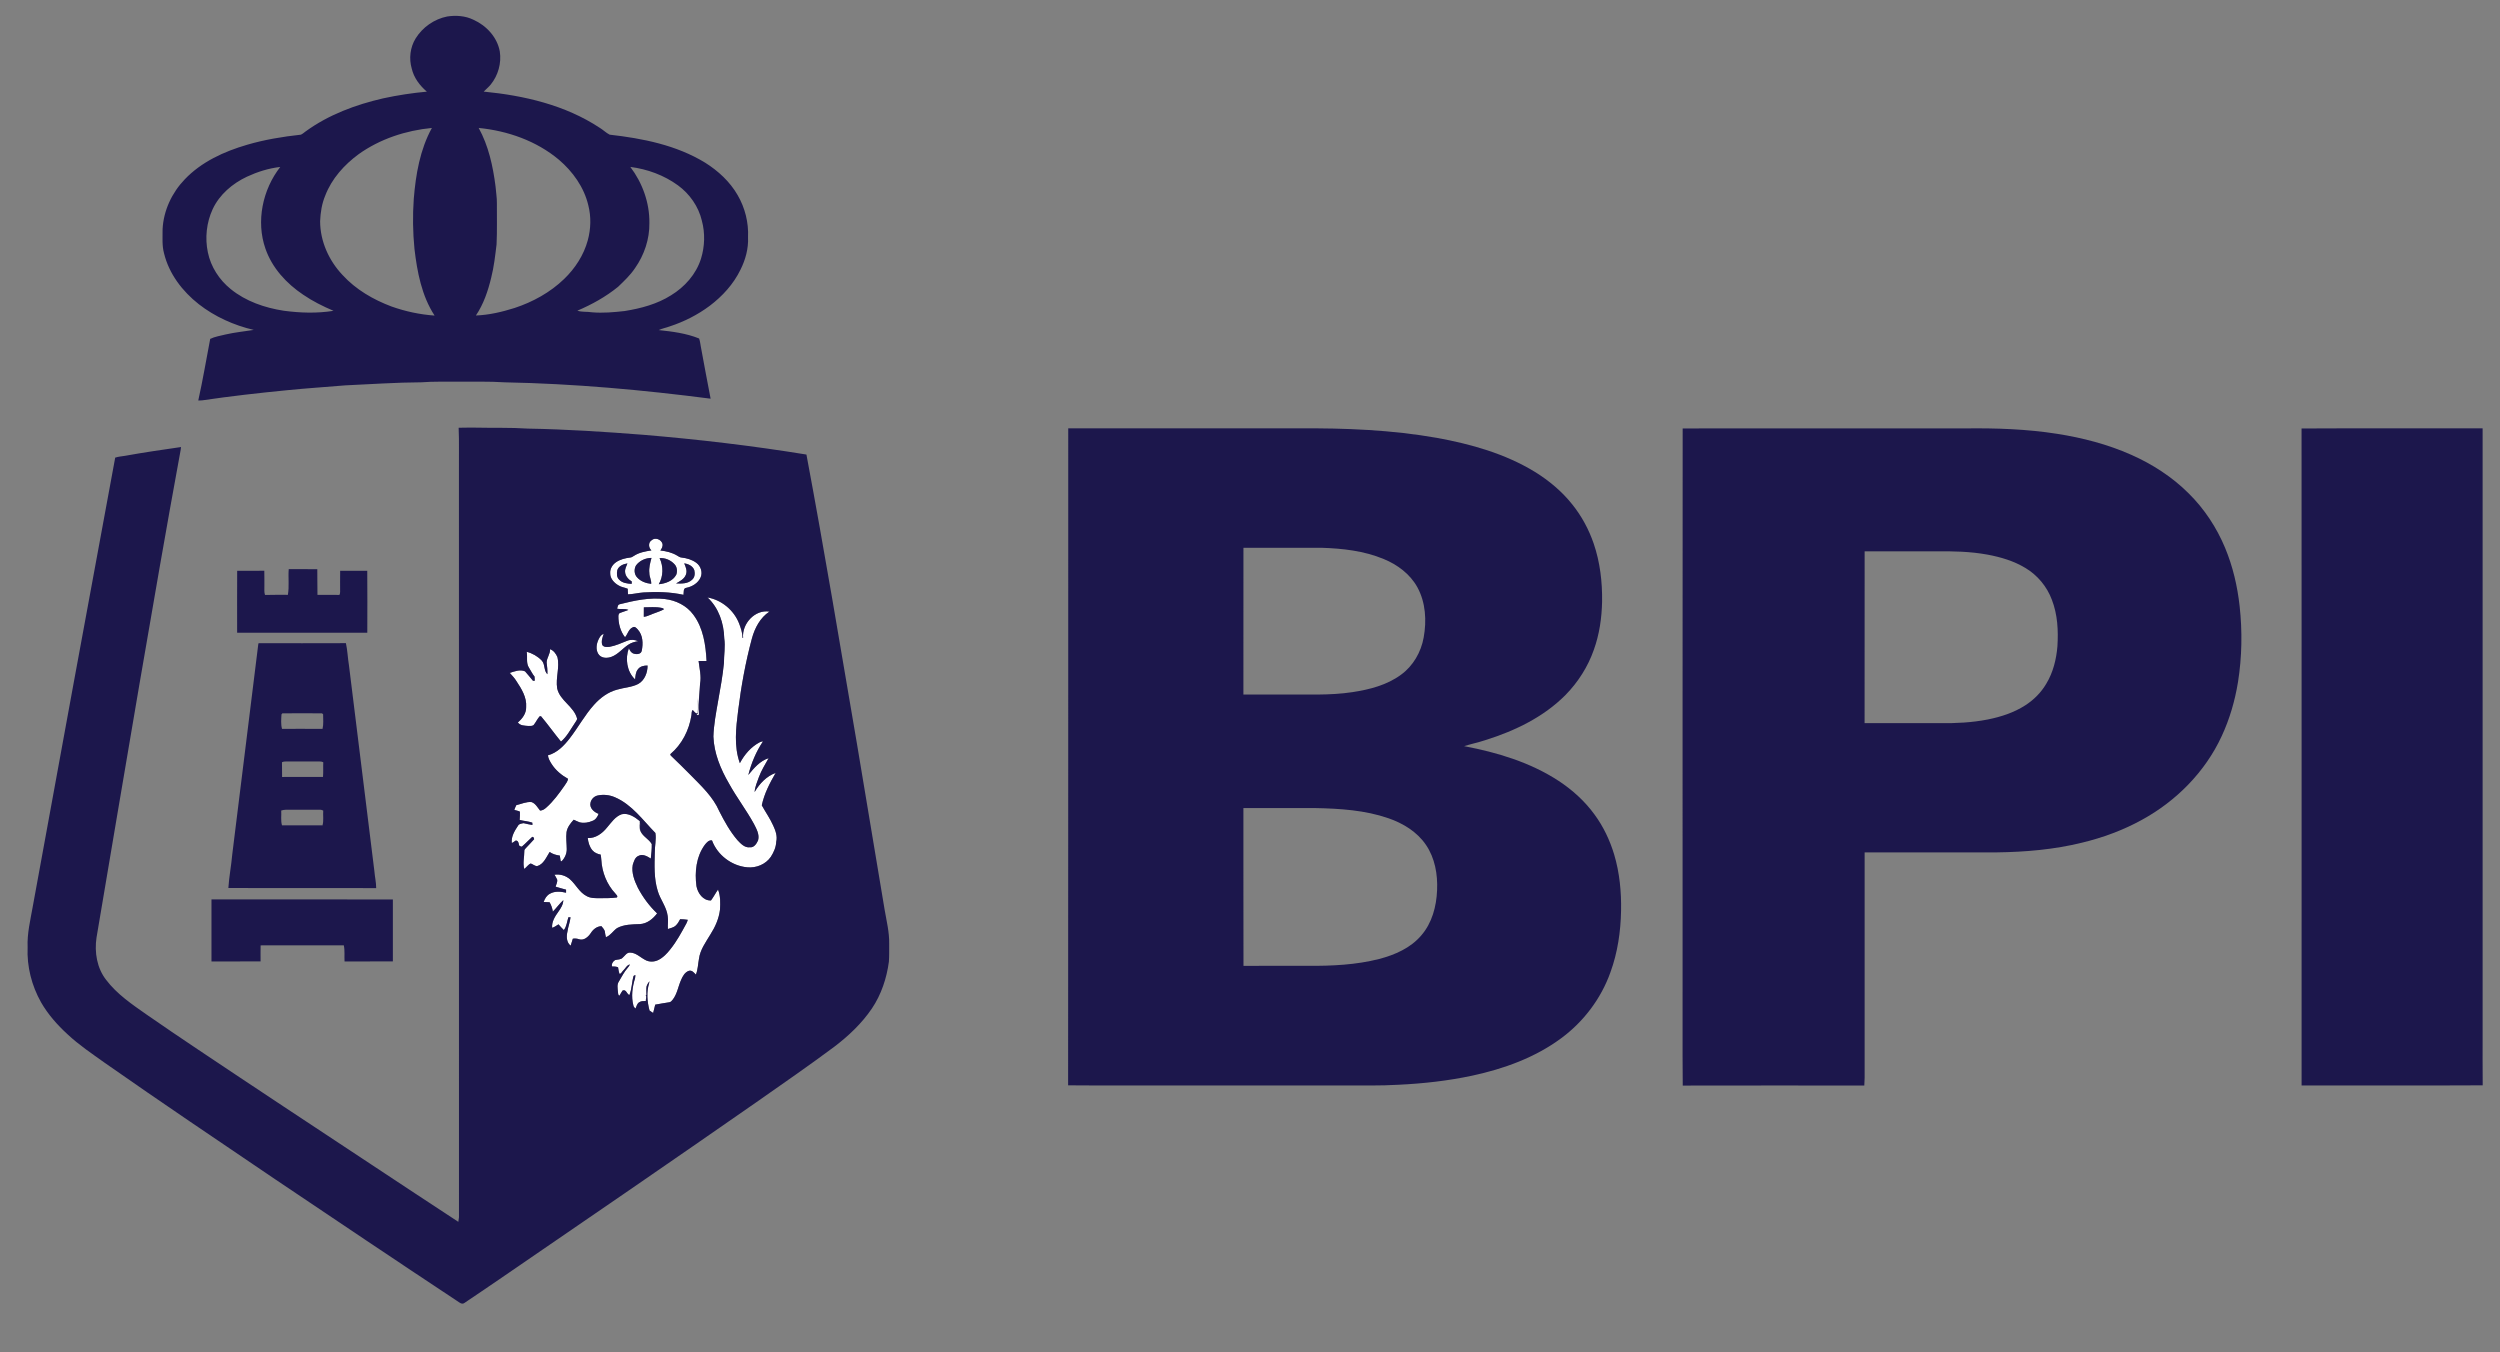
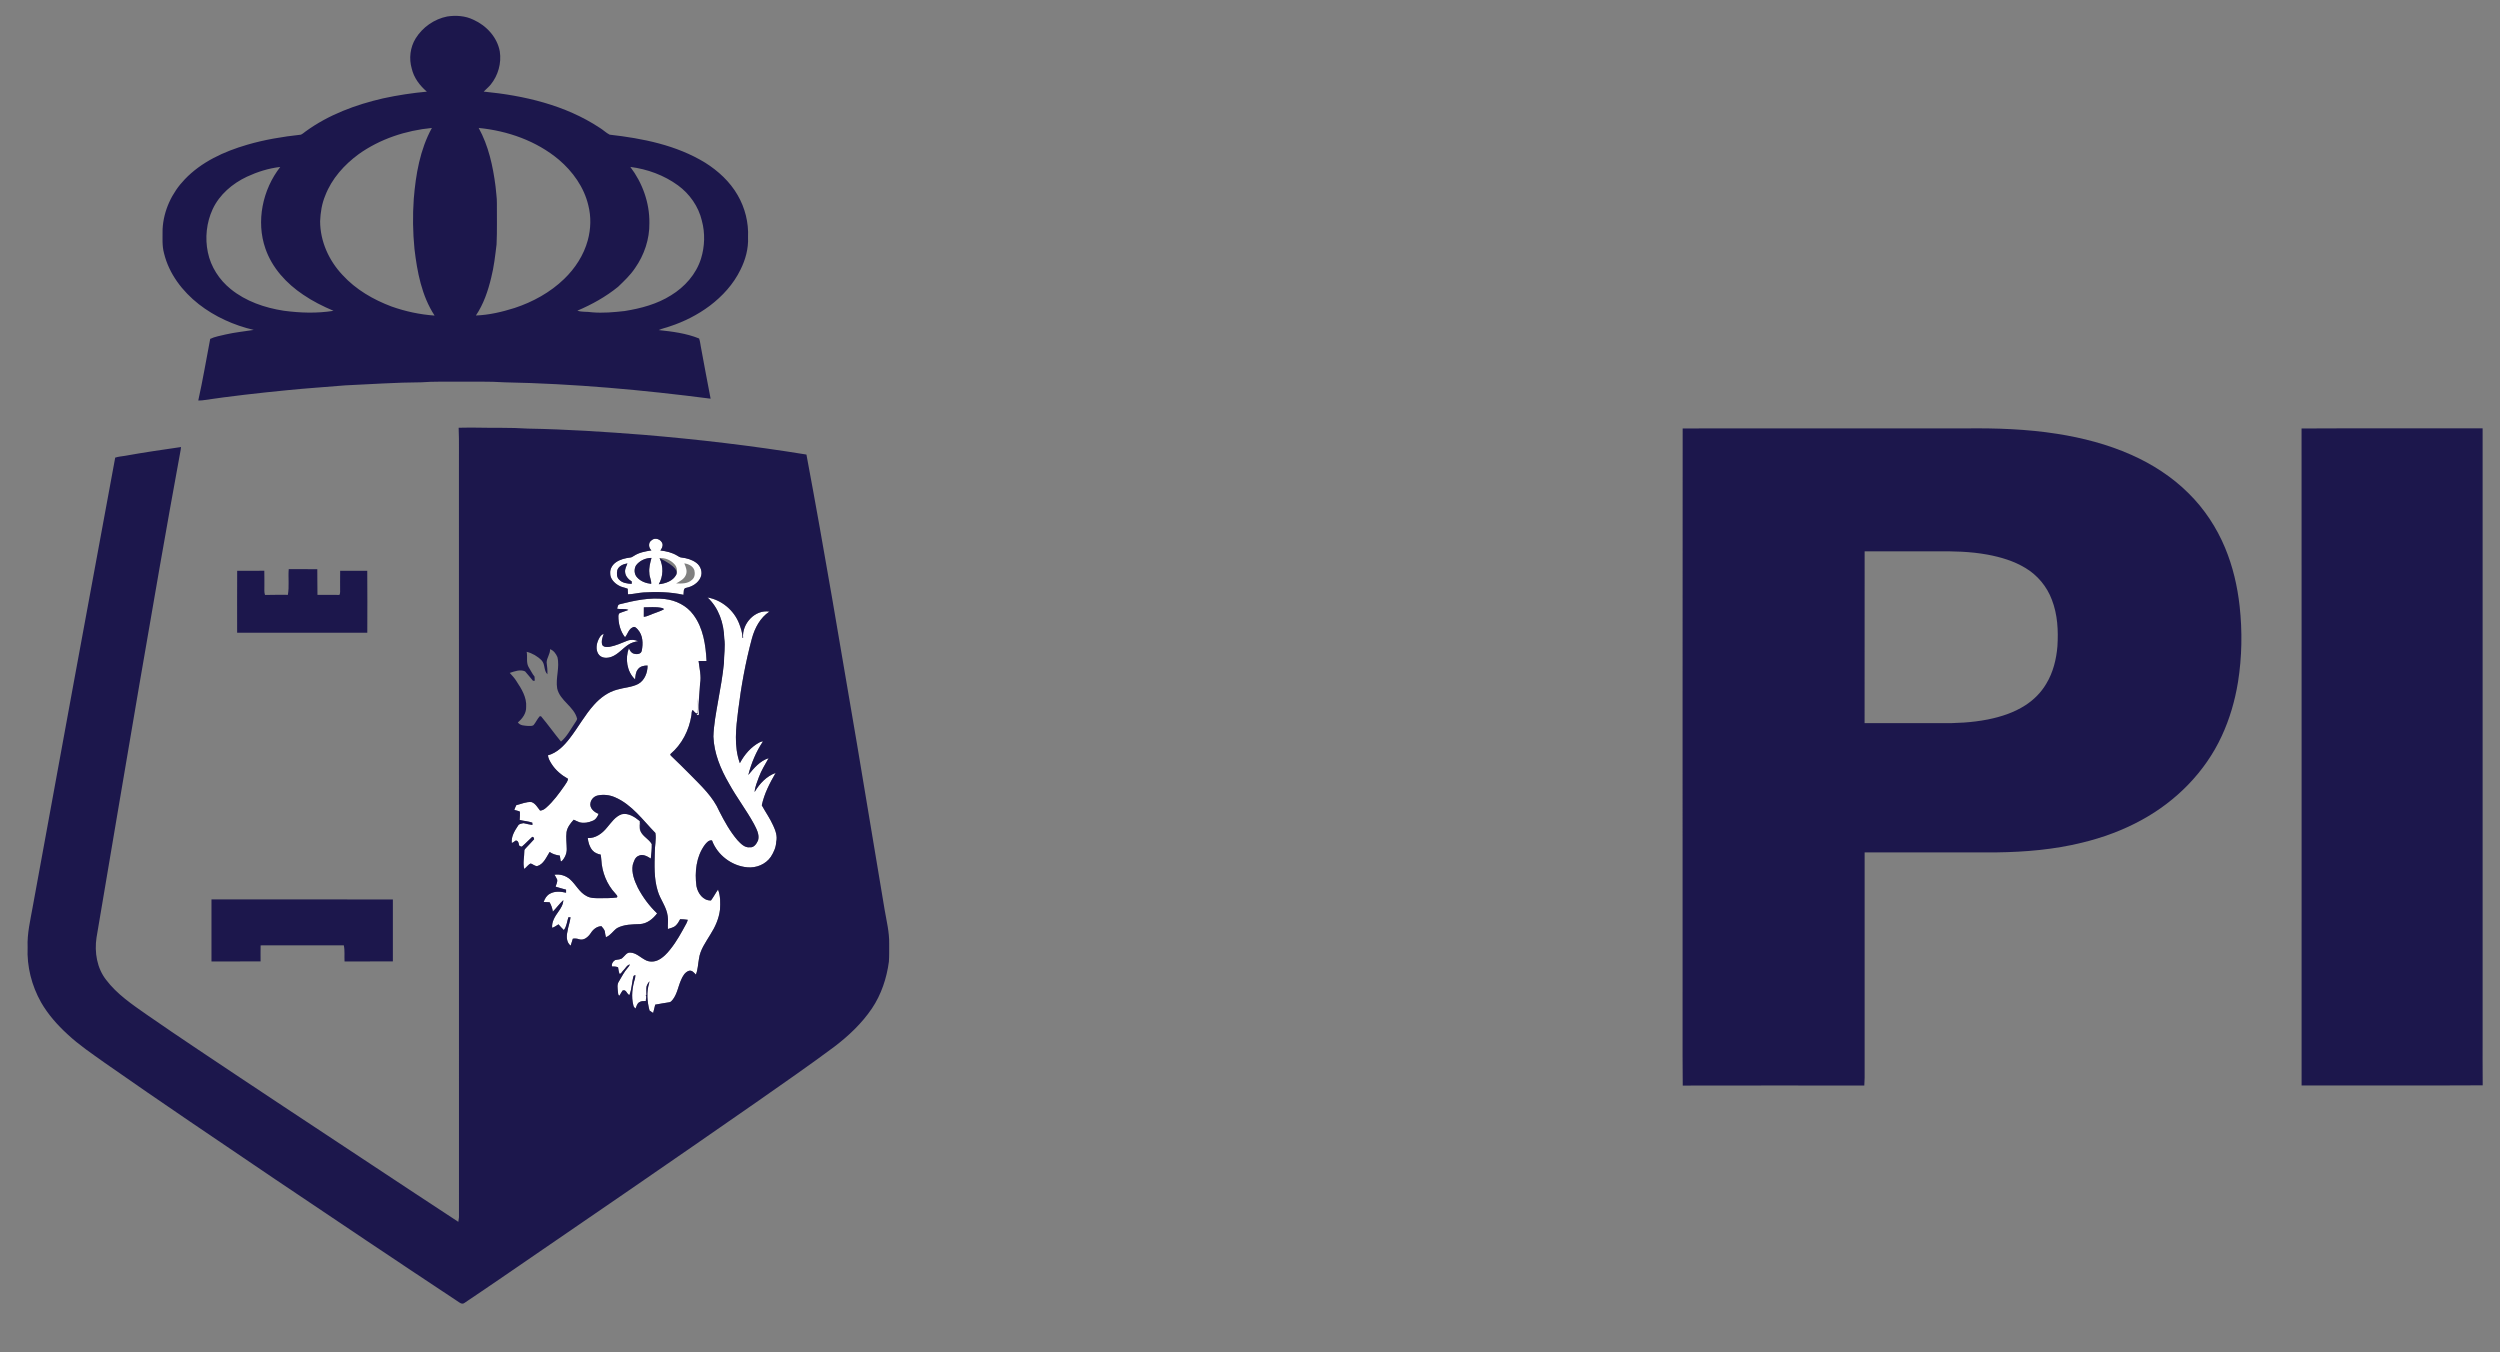
<svg xmlns="http://www.w3.org/2000/svg" width="61" height="33" viewBox="0 0 61 33" fill="none">
  <rect x="0" y="0" width="61" height="33" fill="#808080" stroke="none" />
  <path d="M15.899 13.182C15.983 13.102 16.13 13.159 16.164 13.263C16.18 13.325 16.149 13.383 16.113 13.431C16.254 13.447 16.397 13.481 16.52 13.555C16.555 13.573 16.587 13.601 16.629 13.603C16.756 13.618 16.885 13.654 16.99 13.731C17.096 13.809 17.149 13.958 17.097 14.083C17.038 14.226 16.893 14.313 16.748 14.342C16.664 14.35 16.689 14.454 16.677 14.513C16.357 14.443 16.026 14.435 15.7 14.456C15.573 14.465 15.45 14.498 15.324 14.501C15.321 14.456 15.318 14.411 15.316 14.366C15.244 14.333 15.162 14.329 15.095 14.285C14.986 14.225 14.885 14.116 14.889 13.984C14.882 13.877 14.945 13.777 15.031 13.718C15.133 13.648 15.257 13.618 15.378 13.603C15.414 13.602 15.442 13.578 15.472 13.56C15.598 13.478 15.749 13.452 15.895 13.429C15.823 13.366 15.812 13.237 15.899 13.182ZM15.52 13.796C15.468 13.886 15.473 14.014 15.548 14.09C15.635 14.187 15.764 14.232 15.89 14.246C15.897 14.155 15.844 14.073 15.845 13.983C15.83 13.856 15.865 13.734 15.897 13.613C15.753 13.613 15.607 13.679 15.52 13.796ZM16.093 13.617C16.19 13.815 16.187 14.063 16.074 14.254C16.236 14.239 16.42 14.176 16.5 14.022C16.532 13.938 16.522 13.833 16.457 13.767C16.367 13.666 16.228 13.607 16.093 13.617ZM15.062 13.911C15.047 13.989 15.044 14.085 15.109 14.143C15.186 14.226 15.305 14.239 15.412 14.245C15.413 14.231 15.415 14.202 15.416 14.188C15.335 14.137 15.26 14.059 15.253 13.959C15.244 13.883 15.284 13.815 15.309 13.746C15.211 13.761 15.096 13.808 15.062 13.911ZM16.696 13.746C16.733 13.833 16.776 13.929 16.736 14.024C16.697 14.131 16.589 14.181 16.498 14.236C16.629 14.24 16.78 14.247 16.883 14.149C16.954 14.095 16.962 13.996 16.943 13.915C16.907 13.811 16.797 13.759 16.696 13.746Z" fill="white" />
  <path d="M17.262 14.578C17.603 14.636 17.906 14.887 18.033 15.212C18.077 15.325 18.116 15.444 18.118 15.566C18.121 15.566 18.128 15.565 18.131 15.565C18.098 15.219 18.423 14.865 18.774 14.923C18.549 15.071 18.417 15.322 18.346 15.576C18.191 16.154 18.084 16.745 18.01 17.339C17.957 17.763 17.903 18.21 18.052 18.622C18.164 18.41 18.326 18.222 18.54 18.109C18.563 18.096 18.591 18.095 18.617 18.09C18.449 18.338 18.332 18.619 18.258 18.91C18.394 18.744 18.543 18.565 18.754 18.499C18.67 18.651 18.576 18.799 18.516 18.963C18.474 19.081 18.42 19.199 18.412 19.326C18.529 19.124 18.703 18.938 18.926 18.859C18.782 19.107 18.646 19.367 18.587 19.65C18.678 19.815 18.789 19.971 18.866 20.144C18.923 20.267 18.973 20.406 18.939 20.543C18.934 20.674 18.878 20.798 18.808 20.907C18.681 21.091 18.45 21.185 18.231 21.163C17.854 21.129 17.503 20.864 17.372 20.507C17.296 20.493 17.239 20.561 17.196 20.615C16.986 20.902 16.947 21.278 16.993 21.622C17.025 21.794 17.156 21.98 17.347 21.971C17.411 21.887 17.458 21.792 17.519 21.705C17.581 21.86 17.577 22.034 17.567 22.198C17.541 22.416 17.45 22.619 17.333 22.801C17.221 22.99 17.082 23.174 17.054 23.398C17.03 23.526 17.028 23.659 16.979 23.781C16.931 23.733 16.88 23.663 16.802 23.691C16.708 23.726 16.655 23.823 16.618 23.911C16.547 24.067 16.524 24.246 16.419 24.386C16.394 24.416 16.368 24.454 16.326 24.456C16.213 24.477 16.099 24.49 15.986 24.514C15.972 24.582 15.954 24.649 15.936 24.717C15.907 24.697 15.877 24.678 15.848 24.658C15.79 24.442 15.771 24.206 15.838 23.989C15.84 23.977 15.843 23.954 15.845 23.942C15.816 23.983 15.785 24.026 15.774 24.076C15.766 24.143 15.772 24.212 15.772 24.28L15.751 24.277C15.788 24.314 15.753 24.378 15.757 24.426C15.705 24.43 15.647 24.42 15.602 24.453C15.541 24.482 15.534 24.555 15.505 24.61C15.483 24.588 15.458 24.567 15.454 24.534C15.397 24.315 15.428 24.084 15.494 23.872C15.499 23.844 15.502 23.817 15.502 23.79C15.491 23.795 15.469 23.807 15.459 23.813C15.414 23.966 15.418 24.132 15.356 24.281C15.289 24.252 15.28 24.13 15.189 24.171C15.162 24.211 15.139 24.254 15.114 24.296C15.074 24.282 15.085 24.236 15.077 24.204C15.07 24.119 15.048 24.023 15.1 23.948C15.169 23.832 15.231 23.709 15.321 23.608C15.341 23.586 15.357 23.56 15.369 23.533C15.296 23.546 15.264 23.624 15.214 23.671C15.181 23.699 15.162 23.758 15.117 23.765C15.096 23.713 15.089 23.657 15.08 23.602C15.033 23.582 14.982 23.583 14.932 23.582C14.916 23.52 14.955 23.455 15.008 23.426C15.07 23.408 15.145 23.419 15.193 23.367C15.248 23.32 15.291 23.238 15.373 23.243C15.518 23.246 15.62 23.359 15.742 23.422C15.84 23.478 15.968 23.474 16.068 23.421C16.184 23.363 16.274 23.265 16.354 23.164C16.51 22.971 16.628 22.751 16.747 22.533C16.762 22.505 16.772 22.474 16.781 22.444C16.719 22.433 16.657 22.431 16.595 22.428C16.565 22.483 16.536 22.54 16.489 22.582C16.437 22.633 16.362 22.645 16.296 22.669C16.288 22.563 16.309 22.457 16.291 22.352C16.264 22.127 16.108 21.949 16.047 21.735C15.955 21.436 15.968 21.117 15.976 20.807C15.974 20.646 16.015 20.484 15.991 20.325C15.685 20.013 15.419 19.632 15.006 19.455C14.874 19.396 14.723 19.38 14.583 19.41C14.496 19.429 14.426 19.5 14.408 19.586C14.376 19.715 14.496 19.819 14.605 19.858C14.581 19.928 14.531 20.005 14.456 20.029C14.357 20.073 14.245 20.092 14.139 20.064C14.09 20.048 14.046 20.021 13.998 20.001C13.92 20.087 13.843 20.183 13.823 20.302C13.806 20.44 13.827 20.579 13.828 20.718C13.829 20.83 13.78 20.937 13.703 21.016C13.697 21.015 13.686 21.013 13.681 21.012C13.672 20.967 13.667 20.922 13.659 20.877C13.571 20.865 13.484 20.841 13.41 20.789C13.328 20.918 13.262 21.093 13.1 21.135C13.043 21.128 13.001 21.088 12.95 21.07C12.886 21.095 12.847 21.163 12.791 21.203C12.752 21.057 12.794 20.909 12.793 20.761C12.79 20.736 12.809 20.718 12.823 20.701C12.891 20.625 12.966 20.555 13.032 20.477C13.029 20.452 13.016 20.406 12.981 20.424C12.901 20.495 12.829 20.576 12.747 20.645C12.721 20.679 12.689 20.642 12.664 20.629C12.659 20.581 12.645 20.507 12.583 20.51C12.55 20.529 12.523 20.556 12.487 20.57C12.468 20.413 12.557 20.27 12.64 20.146C12.668 20.097 12.727 20.095 12.775 20.085C12.846 20.102 12.918 20.12 12.99 20.13C12.989 20.116 12.988 20.087 12.988 20.073C12.888 20.038 12.781 20.033 12.679 20.008C12.683 19.94 12.689 19.872 12.685 19.805C12.643 19.781 12.592 19.778 12.548 19.762C12.562 19.722 12.578 19.684 12.597 19.646C12.719 19.618 12.841 19.558 12.969 19.571C13.065 19.604 13.116 19.703 13.177 19.778C13.235 19.777 13.285 19.745 13.327 19.707C13.502 19.554 13.638 19.363 13.771 19.174C13.804 19.119 13.854 19.069 13.858 19.002C13.699 18.915 13.555 18.794 13.457 18.64C13.418 18.575 13.376 18.508 13.369 18.43C13.592 18.37 13.762 18.196 13.899 18.017C14.107 17.75 14.267 17.448 14.494 17.197C14.646 17.027 14.838 16.884 15.06 16.826C15.229 16.776 15.413 16.772 15.572 16.689C15.728 16.602 15.801 16.412 15.8 16.24C15.714 16.237 15.617 16.257 15.564 16.332C15.507 16.401 15.507 16.494 15.495 16.577C15.293 16.389 15.249 16.067 15.344 15.815C15.367 15.871 15.398 15.928 15.459 15.947C15.527 15.972 15.642 15.968 15.658 15.877C15.694 15.705 15.688 15.501 15.563 15.363C15.533 15.329 15.488 15.275 15.438 15.308C15.335 15.352 15.317 15.473 15.25 15.549C15.135 15.403 15.086 15.214 15.088 15.03C15.091 15.002 15.098 14.966 15.127 14.956C15.194 14.928 15.265 14.912 15.332 14.882C15.247 14.844 15.146 14.874 15.056 14.852C15.07 14.811 15.071 14.75 15.124 14.743C15.481 14.653 15.85 14.573 16.219 14.616C16.489 14.646 16.755 14.777 16.918 15C17.16 15.322 17.218 15.738 17.239 16.129C17.174 16.132 17.11 16.132 17.045 16.13C17.066 16.313 17.116 16.498 17.081 16.684C17.07 16.911 17.037 17.137 17.051 17.365C17.046 17.395 17.073 17.453 17.022 17.451C17.013 17.443 16.995 17.427 16.986 17.419C16.997 17.416 17.018 17.412 17.029 17.41C17.039 17.28 17.03 17.148 17.031 17.018C17.023 17.144 17.037 17.271 17.025 17.396C16.967 17.426 16.937 17.355 16.902 17.325C16.867 17.36 16.879 17.412 16.87 17.456C16.814 17.816 16.638 18.164 16.358 18.399C16.346 18.424 16.372 18.439 16.387 18.456C16.544 18.605 16.697 18.758 16.85 18.911C17.112 19.179 17.398 19.443 17.55 19.794C17.676 20.041 17.811 20.287 17.992 20.499C18.072 20.584 18.168 20.689 18.296 20.674C18.398 20.685 18.462 20.585 18.497 20.504C18.536 20.36 18.456 20.225 18.394 20.101C18.208 19.763 17.971 19.455 17.785 19.117C17.583 18.768 17.422 18.382 17.406 17.974C17.415 17.68 17.472 17.39 17.522 17.102C17.577 16.797 17.632 16.492 17.663 16.184C17.663 15.981 17.701 15.778 17.671 15.575C17.662 15.209 17.535 14.83 17.262 14.578ZM15.709 14.819C15.71 14.896 15.71 14.973 15.708 15.051C15.751 15.045 15.792 15.034 15.832 15.016C15.95 14.964 16.076 14.93 16.193 14.872C16.2 14.836 16.155 14.841 16.135 14.831C15.995 14.803 15.851 14.818 15.709 14.819Z" fill="white" />
  <path d="M14.584 15.652C14.612 15.577 14.651 15.494 14.731 15.465C14.7 15.552 14.665 15.646 14.695 15.738C14.736 15.796 14.813 15.789 14.875 15.782C15.026 15.755 15.165 15.689 15.308 15.633C15.391 15.6 15.489 15.607 15.57 15.645C15.487 15.659 15.405 15.681 15.335 15.729C15.191 15.821 15.082 15.967 14.918 16.027C14.822 16.062 14.698 16.066 14.622 15.986C14.541 15.896 14.544 15.76 14.584 15.652Z" fill="white" />
-   <path d="M13.421 15.84C13.507 15.869 13.567 15.952 13.601 16.033C13.662 16.286 13.553 16.543 13.596 16.797C13.663 17.102 14.008 17.237 14.083 17.538C14.076 17.578 14.046 17.608 14.027 17.642C13.921 17.798 13.834 17.972 13.688 18.095C13.522 17.892 13.37 17.678 13.202 17.478C13.194 17.477 13.178 17.476 13.171 17.475C13.11 17.54 13.076 17.625 13.019 17.693C12.981 17.721 12.93 17.712 12.887 17.714C12.799 17.706 12.692 17.708 12.636 17.627C12.747 17.534 12.843 17.404 12.838 17.252C12.856 17.016 12.725 16.808 12.601 16.62C12.556 16.545 12.495 16.483 12.438 16.419C12.555 16.381 12.69 16.327 12.811 16.381C12.879 16.455 12.94 16.535 13.005 16.611C13.016 16.611 13.037 16.61 13.048 16.61C13.047 16.576 13.045 16.542 13.043 16.509C12.988 16.445 12.955 16.365 12.908 16.294C12.83 16.179 12.876 16.033 12.851 15.904C12.988 15.938 13.117 16.013 13.216 16.114C13.306 16.208 13.263 16.363 13.357 16.452C13.361 16.356 13.35 16.26 13.338 16.165C13.339 16.05 13.428 15.957 13.421 15.84Z" fill="white" />
  <path d="M15.171 19.867C15.337 19.83 15.49 19.937 15.613 20.036C15.6 20.11 15.596 20.184 15.602 20.259C15.607 20.192 15.605 20.125 15.613 20.059C15.633 20.132 15.598 20.213 15.631 20.285C15.69 20.415 15.836 20.474 15.903 20.596C15.906 20.714 15.893 20.831 15.88 20.949C15.793 20.894 15.682 20.828 15.58 20.883C15.491 20.917 15.467 21.021 15.439 21.103C15.405 21.297 15.481 21.49 15.564 21.662C15.686 21.893 15.844 22.107 16.034 22.286C15.932 22.421 15.788 22.538 15.614 22.548C15.426 22.554 15.228 22.554 15.058 22.644C14.96 22.711 14.899 22.825 14.784 22.868C14.77 22.82 14.765 22.77 14.757 22.721C14.741 22.673 14.705 22.636 14.675 22.598C14.566 22.602 14.475 22.674 14.418 22.763C14.357 22.857 14.25 22.957 14.13 22.918C14.081 22.899 14.029 22.897 13.978 22.904C13.959 22.96 13.942 23.017 13.924 23.074C13.819 22.994 13.818 22.845 13.846 22.728C13.862 22.61 13.909 22.499 13.921 22.381C13.908 22.381 13.882 22.381 13.869 22.381C13.834 22.486 13.828 22.604 13.758 22.694C13.713 22.649 13.668 22.603 13.627 22.554C13.576 22.583 13.53 22.624 13.472 22.638C13.459 22.491 13.541 22.36 13.623 22.247C13.683 22.163 13.742 22.071 13.745 21.964C13.651 22.049 13.578 22.154 13.489 22.244C13.478 22.163 13.451 22.086 13.41 22.015C13.362 22.012 13.314 22.01 13.266 22.008C13.293 21.926 13.341 21.846 13.421 21.805C13.54 21.738 13.684 21.752 13.812 21.782C13.812 21.757 13.812 21.732 13.812 21.708C13.726 21.686 13.642 21.66 13.557 21.635C13.571 21.578 13.606 21.523 13.595 21.463C13.578 21.42 13.552 21.383 13.529 21.343C13.665 21.322 13.804 21.364 13.908 21.454C14.052 21.581 14.137 21.775 14.315 21.865C14.414 21.92 14.53 21.915 14.639 21.915C14.776 21.914 14.915 21.918 15.052 21.898C15.085 21.864 15.031 21.827 15.013 21.8C14.806 21.579 14.688 21.28 14.672 20.978C14.669 20.936 14.664 20.894 14.656 20.852C14.582 20.837 14.507 20.808 14.456 20.749C14.385 20.666 14.353 20.556 14.341 20.448C14.532 20.457 14.697 20.334 14.811 20.192C14.916 20.07 15.012 19.921 15.171 19.867Z" fill="white" />
  <path d="M10.913 0.402C11.127 0.37 11.353 0.385 11.55 0.481C11.866 0.622 12.131 0.906 12.195 1.255C12.239 1.54 12.155 1.841 11.973 2.064C11.922 2.127 11.858 2.177 11.802 2.235C12.789 2.331 13.792 2.563 14.631 3.117C14.716 3.168 14.787 3.241 14.876 3.286C15.681 3.377 16.503 3.54 17.205 3.969C17.523 4.169 17.81 4.432 17.999 4.762C18.178 5.07 18.269 5.431 18.252 5.789C18.265 6.064 18.19 6.336 18.068 6.58C17.897 6.933 17.627 7.228 17.317 7.462C17.023 7.682 16.69 7.85 16.342 7.964C16.253 7.997 16.158 8.014 16.072 8.054C16.405 8.089 16.744 8.132 17.058 8.259C17.082 8.326 17.089 8.398 17.102 8.468C17.18 8.888 17.257 9.309 17.339 9.728C15.674 9.513 14.001 9.361 12.322 9.329C11.933 9.304 11.542 9.315 11.152 9.313C10.863 9.315 10.573 9.306 10.284 9.328C9.663 9.331 9.044 9.375 8.424 9.403C7.955 9.443 7.484 9.473 7.016 9.52C6.322 9.588 5.628 9.666 4.938 9.768C4.904 9.772 4.871 9.771 4.838 9.771C4.949 9.273 5.033 8.77 5.129 8.269C5.244 8.212 5.376 8.194 5.5 8.162C5.728 8.109 5.961 8.087 6.191 8.05C5.708 7.937 5.242 7.728 4.849 7.421C4.452 7.109 4.124 6.682 4.003 6.183C3.95 5.992 3.969 5.791 3.967 5.594C3.989 5.14 4.194 4.702 4.507 4.377C4.915 3.948 5.469 3.696 6.027 3.533C6.456 3.407 6.899 3.334 7.342 3.286C7.385 3.267 7.419 3.234 7.457 3.207C8.019 2.798 8.681 2.553 9.352 2.399C9.703 2.323 10.058 2.269 10.415 2.236C10.242 2.088 10.098 1.898 10.046 1.672C9.975 1.427 10.008 1.154 10.142 0.937C10.312 0.663 10.598 0.464 10.913 0.402ZM8.751 3.762C8.4 4.02 8.094 4.359 7.936 4.772C7.853 4.969 7.82 5.183 7.811 5.396C7.811 5.884 8.024 6.357 8.356 6.708C8.681 7.065 9.108 7.311 9.554 7.479C9.893 7.599 10.246 7.675 10.604 7.7C10.289 7.218 10.179 6.636 10.113 6.073C10.073 5.668 10.067 5.259 10.096 4.853C10.144 4.258 10.248 3.65 10.538 3.122C9.903 3.183 9.274 3.389 8.751 3.762ZM11.68 3.122C11.921 3.559 12.028 4.054 12.091 4.546C12.101 4.685 12.127 4.822 12.124 4.962C12.122 5.296 12.132 5.63 12.116 5.964C12.083 6.236 12.053 6.51 11.985 6.777C11.907 7.1 11.799 7.421 11.612 7.698C11.934 7.686 12.251 7.611 12.558 7.514C13.003 7.367 13.425 7.135 13.765 6.807C14.033 6.549 14.244 6.225 14.342 5.863C14.418 5.584 14.426 5.287 14.354 5.006C14.25 4.568 13.976 4.186 13.638 3.898C13.089 3.437 12.385 3.191 11.68 3.122ZM6.024 4.312C5.673 4.478 5.356 4.745 5.189 5.104C5.038 5.43 4.998 5.806 5.072 6.158C5.144 6.511 5.351 6.829 5.629 7.053C5.997 7.353 6.46 7.51 6.923 7.582C7.326 7.636 7.736 7.649 8.138 7.584C7.881 7.474 7.629 7.35 7.398 7.191C6.991 6.919 6.639 6.538 6.477 6.068C6.243 5.399 6.408 4.626 6.838 4.074C6.556 4.105 6.281 4.193 6.024 4.312ZM15.38 4.073C15.676 4.462 15.851 4.949 15.845 5.44C15.851 5.833 15.72 6.222 15.495 6.542C15.38 6.714 15.229 6.856 15.081 6.998C14.781 7.242 14.441 7.43 14.087 7.581C14.203 7.619 14.326 7.6 14.444 7.62C14.711 7.643 14.978 7.619 15.243 7.589C15.638 7.525 16.033 7.421 16.374 7.205C16.707 7.002 16.985 6.691 17.104 6.313C17.197 6.013 17.207 5.687 17.125 5.383C17.043 5.037 16.827 4.731 16.543 4.523C16.203 4.275 15.795 4.126 15.38 4.073Z" fill="#1C174C" />
  <path d="M11.192 10.437C11.314 10.436 11.455 10.432 11.585 10.434C12.018 10.444 12.452 10.429 12.885 10.458C13.824 10.474 14.762 10.536 15.698 10.609C17.029 10.72 18.358 10.876 19.677 11.091C20.118 13.444 20.51 15.807 20.913 18.168C21.137 19.511 21.363 20.854 21.585 22.198C21.632 22.474 21.702 22.748 21.696 23.03C21.694 23.175 21.7 23.32 21.689 23.465C21.635 23.87 21.503 24.268 21.274 24.608C21.028 24.971 20.706 25.275 20.359 25.539C19.734 26.005 19.092 26.447 18.454 26.895C16.372 28.345 14.279 29.78 12.186 31.213C11.9 31.407 11.616 31.603 11.329 31.794C11.265 31.838 11.203 31.774 11.151 31.742C9.664 30.758 8.185 29.764 6.706 28.769C5.318 27.829 3.926 26.893 2.553 25.931C2.243 25.709 1.924 25.496 1.645 25.234C1.397 25.007 1.172 24.751 1.003 24.459C0.774 24.053 0.653 23.583 0.674 23.116C0.659 22.775 0.743 22.443 0.801 22.111C1.468 18.462 2.134 14.813 2.811 11.166C2.889 11.141 2.97 11.135 3.05 11.122C3.501 11.04 3.955 10.975 4.408 10.909L4.417 10.906C4.415 10.925 4.41 10.961 4.408 10.979C4.056 12.894 3.725 14.813 3.396 16.731C3.045 18.779 2.702 20.829 2.355 22.878C2.302 23.233 2.364 23.621 2.59 23.909C2.854 24.258 3.221 24.506 3.575 24.754C3.983 25.039 4.398 25.317 4.811 25.595C6.221 26.54 7.638 27.474 9.054 28.41C9.764 28.876 10.47 29.35 11.183 29.813C11.189 29.775 11.196 29.737 11.199 29.699C11.197 23.618 11.198 17.537 11.198 11.456C11.194 11.12 11.206 10.783 11.191 10.447L11.192 10.437ZM15.899 13.183C15.812 13.238 15.823 13.367 15.895 13.43C15.749 13.453 15.598 13.479 15.471 13.561C15.442 13.578 15.413 13.602 15.377 13.604C15.256 13.619 15.132 13.648 15.031 13.719C14.945 13.777 14.882 13.878 14.889 13.985C14.884 14.117 14.986 14.225 15.095 14.286C15.162 14.329 15.244 14.334 15.316 14.366C15.318 14.411 15.32 14.456 15.323 14.502C15.45 14.499 15.573 14.465 15.699 14.456C16.026 14.435 16.356 14.444 16.677 14.514C16.688 14.455 16.664 14.351 16.747 14.343C16.892 14.314 17.038 14.226 17.097 14.084C17.149 13.959 17.096 13.809 16.989 13.732C16.885 13.655 16.756 13.618 16.629 13.604C16.587 13.602 16.554 13.574 16.52 13.555C16.396 13.481 16.254 13.448 16.113 13.432C16.149 13.384 16.18 13.326 16.163 13.264C16.13 13.16 15.983 13.103 15.899 13.183ZM17.263 14.578C17.536 14.829 17.663 15.208 17.672 15.574C17.702 15.777 17.664 15.98 17.664 16.184C17.633 16.492 17.578 16.797 17.523 17.101C17.473 17.39 17.416 17.679 17.407 17.973C17.423 18.381 17.584 18.767 17.787 19.116C17.973 19.455 18.209 19.762 18.395 20.101C18.457 20.224 18.537 20.359 18.498 20.503C18.462 20.585 18.399 20.685 18.297 20.674C18.169 20.689 18.073 20.583 17.993 20.498C17.812 20.287 17.677 20.041 17.551 19.794C17.399 19.442 17.113 19.178 16.851 18.911C16.698 18.757 16.545 18.604 16.388 18.455C16.373 18.439 16.348 18.424 16.359 18.399C16.639 18.163 16.815 17.816 16.871 17.455C16.88 17.411 16.868 17.359 16.903 17.324C16.938 17.354 16.968 17.426 17.026 17.396C17.038 17.27 17.024 17.143 17.032 17.017C17.031 17.148 17.04 17.28 17.03 17.41C17.019 17.412 16.998 17.416 16.987 17.418C16.996 17.426 17.014 17.443 17.023 17.451C17.074 17.453 17.047 17.394 17.052 17.364C17.038 17.137 17.071 16.911 17.082 16.684C17.117 16.498 17.067 16.313 17.046 16.129C17.111 16.131 17.175 16.131 17.241 16.129C17.22 15.737 17.161 15.321 16.919 15C16.756 14.776 16.49 14.645 16.22 14.616C15.851 14.573 15.482 14.652 15.125 14.742C15.072 14.75 15.071 14.811 15.057 14.851C15.147 14.873 15.248 14.843 15.333 14.882C15.266 14.912 15.195 14.927 15.128 14.956C15.098 14.966 15.092 15.002 15.089 15.029C15.088 15.213 15.136 15.402 15.251 15.549C15.318 15.472 15.336 15.352 15.438 15.307C15.489 15.274 15.534 15.329 15.565 15.363C15.689 15.501 15.695 15.704 15.659 15.877C15.643 15.967 15.528 15.971 15.46 15.947C15.399 15.927 15.369 15.87 15.345 15.815C15.25 16.066 15.294 16.388 15.496 16.577C15.508 16.493 15.508 16.4 15.565 16.332C15.618 16.257 15.715 16.237 15.801 16.239C15.802 16.412 15.729 16.602 15.573 16.688C15.414 16.771 15.23 16.775 15.061 16.826C14.839 16.884 14.647 17.026 14.495 17.196C14.268 17.447 14.108 17.75 13.9 18.017C13.763 18.195 13.593 18.369 13.37 18.43C13.377 18.508 13.419 18.574 13.458 18.639C13.556 18.793 13.7 18.914 13.859 19.002C13.854 19.069 13.805 19.119 13.772 19.174C13.639 19.363 13.503 19.553 13.328 19.706C13.286 19.745 13.236 19.777 13.178 19.778C13.117 19.703 13.066 19.603 12.97 19.57C12.842 19.558 12.72 19.617 12.598 19.646C12.579 19.683 12.563 19.722 12.549 19.762C12.594 19.778 12.644 19.781 12.686 19.805C12.69 19.872 12.684 19.939 12.68 20.007C12.782 20.033 12.889 20.037 12.989 20.073C12.989 20.087 12.991 20.115 12.991 20.129C12.919 20.119 12.847 20.102 12.777 20.085C12.728 20.095 12.669 20.096 12.641 20.145C12.558 20.27 12.469 20.413 12.488 20.57C12.524 20.556 12.552 20.529 12.584 20.509C12.646 20.506 12.66 20.581 12.665 20.629C12.69 20.641 12.722 20.679 12.748 20.645C12.831 20.576 12.902 20.494 12.982 20.424C13.017 20.406 13.03 20.451 13.033 20.477C12.967 20.555 12.892 20.625 12.824 20.701C12.81 20.718 12.791 20.735 12.794 20.76C12.795 20.908 12.752 21.057 12.792 21.203C12.848 21.162 12.887 21.095 12.951 21.069C13.002 21.087 13.044 21.127 13.101 21.135C13.263 21.093 13.329 20.918 13.412 20.788C13.485 20.841 13.572 20.864 13.66 20.877C13.668 20.921 13.674 20.967 13.681 21.012C13.687 21.013 13.698 21.015 13.704 21.015C13.781 20.937 13.831 20.829 13.829 20.718C13.828 20.579 13.807 20.44 13.824 20.301C13.844 20.183 13.921 20.087 13.999 20.001C14.047 20.021 14.091 20.047 14.141 20.064C14.246 20.091 14.358 20.073 14.457 20.029C14.532 20.005 14.582 19.927 14.606 19.857C14.497 19.819 14.377 19.715 14.409 19.586C14.427 19.5 14.497 19.428 14.584 19.41C14.724 19.379 14.875 19.396 15.007 19.454C15.42 19.632 15.686 20.013 15.992 20.325C16.017 20.483 15.975 20.646 15.977 20.807C15.969 21.117 15.956 21.435 16.048 21.735C16.109 21.949 16.265 22.127 16.292 22.352C16.31 22.456 16.289 22.563 16.297 22.668C16.363 22.645 16.438 22.633 16.49 22.582C16.537 22.539 16.566 22.483 16.596 22.428C16.658 22.431 16.72 22.432 16.782 22.443C16.773 22.474 16.763 22.504 16.747 22.533C16.629 22.75 16.511 22.971 16.355 23.164C16.276 23.265 16.185 23.362 16.069 23.421C15.969 23.473 15.841 23.478 15.742 23.421C15.621 23.359 15.519 23.245 15.374 23.243C15.292 23.238 15.249 23.32 15.194 23.367C15.146 23.419 15.071 23.408 15.009 23.426C14.956 23.455 14.917 23.519 14.933 23.581C14.983 23.582 15.034 23.582 15.081 23.602C15.09 23.656 15.097 23.712 15.118 23.764C15.163 23.758 15.182 23.699 15.216 23.671C15.265 23.624 15.297 23.545 15.37 23.533C15.358 23.56 15.342 23.585 15.322 23.608C15.232 23.709 15.17 23.831 15.101 23.948C15.049 24.023 15.072 24.118 15.078 24.203C15.086 24.235 15.075 24.282 15.115 24.295C15.14 24.254 15.163 24.21 15.19 24.17C15.281 24.13 15.29 24.252 15.357 24.28C15.419 24.132 15.415 23.966 15.46 23.812C15.47 23.806 15.492 23.795 15.503 23.789C15.503 23.816 15.5 23.844 15.495 23.871C15.429 24.084 15.398 24.315 15.455 24.534C15.459 24.566 15.484 24.587 15.506 24.609C15.535 24.555 15.542 24.481 15.603 24.453C15.648 24.42 15.706 24.429 15.758 24.425C15.754 24.378 15.789 24.314 15.752 24.276L15.773 24.279C15.773 24.211 15.767 24.142 15.775 24.075C15.786 24.025 15.818 23.983 15.846 23.942C15.844 23.953 15.841 23.977 15.839 23.989C15.772 24.205 15.791 24.441 15.849 24.658C15.878 24.677 15.908 24.696 15.937 24.716C15.955 24.649 15.973 24.581 15.988 24.513C16.1 24.49 16.214 24.476 16.327 24.456C16.369 24.453 16.395 24.415 16.42 24.385C16.525 24.246 16.549 24.067 16.619 23.91C16.657 23.822 16.709 23.725 16.803 23.69C16.881 23.662 16.932 23.732 16.98 23.78C17.029 23.659 17.031 23.525 17.055 23.397C17.083 23.174 17.222 22.989 17.334 22.801C17.451 22.618 17.542 22.415 17.568 22.198C17.578 22.034 17.582 21.86 17.52 21.705C17.459 21.791 17.412 21.886 17.348 21.971C17.157 21.979 17.026 21.794 16.994 21.622C16.948 21.277 16.987 20.901 17.197 20.615C17.24 20.56 17.297 20.492 17.373 20.506C17.504 20.864 17.855 21.129 18.232 21.162C18.451 21.184 18.683 21.091 18.809 20.906C18.879 20.797 18.935 20.674 18.94 20.542C18.974 20.405 18.924 20.267 18.867 20.144C18.79 19.971 18.679 19.815 18.588 19.649C18.648 19.367 18.783 19.106 18.927 18.858C18.704 18.938 18.53 19.123 18.413 19.325C18.421 19.199 18.475 19.08 18.517 18.962C18.577 18.798 18.671 18.65 18.755 18.499C18.544 18.564 18.395 18.744 18.259 18.909C18.334 18.618 18.45 18.338 18.618 18.089C18.592 18.094 18.564 18.096 18.541 18.109C18.327 18.221 18.165 18.409 18.053 18.621C17.904 18.209 17.958 17.763 18.011 17.338C18.085 16.744 18.192 16.154 18.348 15.576C18.418 15.321 18.55 15.07 18.775 14.923C18.424 14.865 18.099 15.218 18.132 15.564C18.129 15.565 18.122 15.566 18.119 15.566C18.117 15.443 18.078 15.325 18.034 15.211C17.907 14.887 17.604 14.636 17.263 14.578ZM14.584 15.652C14.544 15.76 14.541 15.896 14.622 15.986C14.698 16.065 14.822 16.062 14.919 16.027C15.083 15.967 15.191 15.821 15.335 15.728C15.405 15.681 15.488 15.659 15.57 15.645C15.49 15.607 15.391 15.6 15.308 15.633C15.166 15.688 15.026 15.755 14.875 15.782C14.814 15.789 14.736 15.796 14.696 15.738C14.665 15.645 14.701 15.552 14.731 15.465C14.652 15.494 14.612 15.577 14.584 15.652ZM13.421 15.84C13.428 15.957 13.339 16.05 13.338 16.165C13.35 16.26 13.361 16.356 13.357 16.452C13.263 16.362 13.306 16.208 13.216 16.114C13.117 16.013 12.988 15.938 12.851 15.904C12.876 16.033 12.83 16.179 12.908 16.294C12.955 16.365 12.988 16.445 13.043 16.509C13.045 16.542 13.047 16.576 13.048 16.61C13.037 16.61 13.016 16.611 13.005 16.611C12.94 16.535 12.879 16.455 12.811 16.381C12.69 16.327 12.555 16.381 12.438 16.419C12.495 16.483 12.556 16.545 12.601 16.62C12.725 16.808 12.856 17.016 12.838 17.252C12.843 17.404 12.747 17.534 12.636 17.627C12.692 17.708 12.799 17.705 12.887 17.713C12.93 17.712 12.981 17.721 13.019 17.693C13.076 17.625 13.11 17.54 13.171 17.475C13.178 17.476 13.194 17.477 13.202 17.478C13.37 17.678 13.522 17.892 13.688 18.095C13.834 17.972 13.921 17.798 14.027 17.642C14.046 17.608 14.076 17.578 14.082 17.538C14.008 17.237 13.663 17.102 13.595 16.797C13.553 16.543 13.662 16.286 13.601 16.033C13.567 15.952 13.507 15.869 13.421 15.84ZM15.171 19.867C15.012 19.921 14.916 20.071 14.811 20.192C14.697 20.334 14.532 20.458 14.341 20.448C14.353 20.556 14.385 20.666 14.456 20.749C14.507 20.808 14.581 20.838 14.656 20.853C14.664 20.894 14.669 20.936 14.672 20.978C14.688 21.28 14.806 21.579 15.013 21.8C15.031 21.827 15.085 21.864 15.052 21.898C14.915 21.918 14.776 21.915 14.639 21.916C14.53 21.915 14.414 21.921 14.315 21.865C14.137 21.775 14.052 21.582 13.907 21.454C13.804 21.364 13.665 21.323 13.529 21.343C13.551 21.383 13.578 21.42 13.595 21.463C13.606 21.524 13.571 21.578 13.557 21.635C13.641 21.66 13.726 21.686 13.812 21.708C13.812 21.733 13.812 21.757 13.812 21.782C13.684 21.752 13.54 21.739 13.421 21.805C13.341 21.846 13.292 21.926 13.265 22.008C13.314 22.011 13.361 22.012 13.41 22.015C13.45 22.086 13.478 22.163 13.489 22.244C13.578 22.154 13.651 22.05 13.745 21.964C13.742 22.071 13.683 22.163 13.623 22.247C13.541 22.361 13.459 22.491 13.472 22.638C13.53 22.624 13.576 22.583 13.627 22.554C13.668 22.603 13.713 22.649 13.758 22.694C13.827 22.604 13.834 22.486 13.869 22.381C13.882 22.381 13.908 22.381 13.921 22.381C13.909 22.499 13.862 22.61 13.846 22.728C13.818 22.846 13.819 22.995 13.924 23.074C13.942 23.017 13.959 22.96 13.977 22.904C14.029 22.897 14.081 22.899 14.13 22.918C14.249 22.957 14.357 22.857 14.418 22.764C14.475 22.674 14.566 22.602 14.675 22.599C14.705 22.637 14.741 22.673 14.757 22.721C14.765 22.77 14.77 22.82 14.784 22.868C14.899 22.825 14.96 22.712 15.058 22.645C15.228 22.554 15.426 22.555 15.614 22.548C15.788 22.539 15.932 22.421 16.033 22.287C15.844 22.107 15.686 21.893 15.564 21.662C15.48 21.49 15.405 21.298 15.439 21.103C15.467 21.021 15.491 20.918 15.58 20.883C15.682 20.828 15.793 20.894 15.879 20.949C15.892 20.832 15.906 20.714 15.903 20.596C15.835 20.474 15.69 20.415 15.631 20.285C15.598 20.213 15.633 20.132 15.612 20.059C15.605 20.125 15.607 20.192 15.602 20.259C15.596 20.184 15.6 20.11 15.613 20.036C15.49 19.937 15.337 19.83 15.171 19.867Z" fill="#1C174C" />
  <path d="M15.518 13.797C15.605 13.68 15.752 13.613 15.896 13.613C15.864 13.734 15.829 13.856 15.844 13.983C15.843 14.074 15.896 14.155 15.889 14.246C15.763 14.232 15.634 14.187 15.547 14.09C15.472 14.014 15.467 13.886 15.518 13.797Z" fill="#1C174C" />
-   <path d="M16.094 13.618C16.229 13.608 16.367 13.668 16.458 13.768C16.522 13.835 16.532 13.94 16.501 14.023C16.42 14.177 16.236 14.24 16.074 14.256C16.187 14.065 16.19 13.817 16.094 13.618Z" fill="#1C174C" />
+   <path d="M16.094 13.618C16.522 13.835 16.532 13.94 16.501 14.023C16.42 14.177 16.236 14.24 16.074 14.256C16.187 14.065 16.19 13.817 16.094 13.618Z" fill="#1C174C" />
  <path d="M15.062 13.913C15.096 13.81 15.211 13.762 15.309 13.748C15.284 13.816 15.243 13.884 15.252 13.96C15.259 14.061 15.335 14.139 15.416 14.19C15.415 14.204 15.413 14.232 15.412 14.247C15.305 14.24 15.186 14.228 15.108 14.144C15.044 14.086 15.047 13.991 15.062 13.913Z" fill="#1C174C" />
-   <path d="M16.694 13.746C16.795 13.759 16.906 13.811 16.941 13.915C16.961 13.996 16.952 14.095 16.881 14.149C16.779 14.247 16.628 14.24 16.496 14.236C16.587 14.181 16.695 14.131 16.735 14.024C16.774 13.929 16.732 13.833 16.694 13.746Z" fill="#1C174C" />
  <path d="M7.045 13.887C7.277 13.889 7.51 13.887 7.742 13.888C7.747 14.096 7.74 14.305 7.746 14.514C7.924 14.517 8.103 14.51 8.282 14.517C8.294 14.493 8.299 14.468 8.299 14.442C8.299 14.271 8.297 14.099 8.3 13.928C8.52 13.927 8.741 13.929 8.961 13.927C8.965 14.431 8.964 14.935 8.962 15.439C7.903 15.437 6.845 15.438 5.786 15.438C5.786 14.935 5.784 14.431 5.787 13.927C6.008 13.928 6.228 13.929 6.449 13.926C6.453 14.054 6.45 14.182 6.451 14.309C6.452 14.379 6.443 14.45 6.466 14.517C6.651 14.51 6.838 14.516 7.024 14.514C7.061 14.307 7.028 14.095 7.045 13.887Z" fill="#1C174C" />
  <path d="M15.71 14.819C15.851 14.819 15.995 14.803 16.136 14.831C16.156 14.841 16.201 14.837 16.194 14.872C16.077 14.93 15.951 14.964 15.833 15.016C15.793 15.034 15.752 15.046 15.709 15.051C15.711 14.973 15.711 14.896 15.71 14.819Z" fill="#1C174C" />
-   <path d="M6.309 15.694C7.02 15.695 7.73 15.696 8.44 15.693C8.48 15.869 8.484 16.051 8.514 16.229C8.72 17.902 8.927 19.575 9.134 21.248C9.145 21.389 9.179 21.528 9.179 21.67C7.977 21.666 6.774 21.67 5.572 21.668C5.59 21.39 5.644 21.116 5.668 20.839C5.88 19.135 6.089 17.43 6.301 15.726C6.303 15.718 6.307 15.702 6.309 15.694ZM6.868 17.431C6.862 17.548 6.85 17.67 6.881 17.784C7.211 17.784 7.541 17.782 7.87 17.785C7.898 17.669 7.884 17.547 7.884 17.429C7.877 17.423 7.864 17.412 7.858 17.406C7.535 17.402 7.211 17.402 6.889 17.406C6.883 17.413 6.873 17.425 6.868 17.431ZM6.88 18.598C6.883 18.718 6.88 18.838 6.883 18.958C7.215 18.957 7.548 18.958 7.881 18.957C7.892 18.838 7.882 18.718 7.888 18.599C7.86 18.584 7.828 18.578 7.797 18.58C7.522 18.581 7.249 18.581 6.974 18.58C6.941 18.578 6.91 18.585 6.88 18.598ZM6.862 19.777C6.87 19.897 6.846 20.021 6.881 20.138C7.21 20.138 7.54 20.137 7.869 20.139C7.903 20.021 7.877 19.898 7.887 19.778C7.859 19.763 7.828 19.755 7.796 19.758C7.521 19.758 7.247 19.758 6.973 19.758C6.935 19.757 6.898 19.767 6.862 19.777Z" fill="#1C174C" />
  <path d="M5.16 21.946C6.635 21.946 8.111 21.944 9.586 21.947C9.587 22.451 9.586 22.954 9.586 23.458C9.193 23.461 8.8 23.458 8.407 23.46C8.399 23.328 8.417 23.195 8.389 23.066C7.712 23.068 7.036 23.065 6.359 23.067C6.356 23.198 6.358 23.328 6.358 23.458C5.959 23.461 5.559 23.458 5.16 23.459C5.161 22.955 5.16 22.45 5.16 21.946Z" fill="#1C174C" />
-   <path d="M26.065 10.452C27.944 10.452 29.823 10.452 31.703 10.452C32.827 10.444 33.956 10.489 35.066 10.685C35.894 10.837 36.724 11.069 37.45 11.513C37.795 11.726 38.112 11.991 38.365 12.31C38.594 12.595 38.769 12.921 38.887 13.266C39.042 13.72 39.098 14.202 39.091 14.68C39.083 15.079 39.025 15.48 38.889 15.857C38.745 16.268 38.506 16.643 38.202 16.954C37.667 17.495 36.964 17.833 36.247 18.058C36.075 18.115 35.897 18.152 35.724 18.206C36.532 18.359 37.339 18.601 38.033 19.055C38.367 19.276 38.67 19.548 38.906 19.874C39.122 20.167 39.281 20.502 39.386 20.851C39.518 21.294 39.563 21.76 39.554 22.221C39.545 22.731 39.47 23.243 39.295 23.723C39.066 24.367 38.637 24.933 38.089 25.336C37.452 25.807 36.693 26.079 35.927 26.245C35.334 26.372 34.73 26.439 34.125 26.468C33.679 26.495 33.232 26.483 32.785 26.486C31.58 26.486 30.374 26.486 29.168 26.486C28.133 26.483 27.098 26.491 26.062 26.482C26.067 21.139 26.063 15.795 26.065 10.452ZM30.34 13.366C30.338 14.559 30.34 15.753 30.339 16.947C30.663 16.947 30.987 16.947 31.311 16.947C31.875 16.94 32.441 16.974 33.001 16.888C33.416 16.825 33.84 16.717 34.185 16.463C34.48 16.249 34.675 15.911 34.738 15.553C34.812 15.144 34.787 14.701 34.585 14.331C34.407 14.007 34.096 13.776 33.76 13.639C33.281 13.44 32.758 13.382 32.244 13.366C31.609 13.365 30.974 13.365 30.34 13.366ZM30.339 19.717C30.341 21.001 30.337 22.284 30.341 23.567C30.867 23.564 31.392 23.567 31.918 23.566C32.499 23.57 33.086 23.543 33.652 23.399C34.034 23.299 34.419 23.132 34.68 22.823C34.942 22.521 35.05 22.114 35.065 21.72C35.082 21.337 35.013 20.937 34.794 20.616C34.578 20.297 34.235 20.088 33.877 19.965C33.304 19.767 32.693 19.729 32.093 19.717C31.508 19.718 30.923 19.717 30.339 19.717Z" fill="#1C174C" />
  <path d="M41.057 10.454C43.359 10.451 45.661 10.453 47.963 10.453C48.708 10.444 49.455 10.469 50.192 10.585C50.812 10.682 51.425 10.841 52 11.096C52.517 11.325 53.002 11.637 53.404 12.039C53.785 12.415 54.086 12.872 54.292 13.367C54.481 13.82 54.593 14.302 54.647 14.79C54.715 15.406 54.704 16.031 54.607 16.643C54.533 17.097 54.404 17.543 54.21 17.96C53.807 18.835 53.097 19.549 52.259 20.006C51.802 20.258 51.308 20.439 50.802 20.561C50.122 20.729 49.421 20.789 48.722 20.798C47.647 20.798 46.572 20.798 45.497 20.798C45.496 22.632 45.497 24.465 45.497 26.299C45.495 26.361 45.491 26.424 45.489 26.487C44.012 26.487 42.536 26.484 41.059 26.488C41.05 25.568 41.058 24.647 41.055 23.726C41.056 19.302 41.053 14.878 41.057 10.454ZM45.497 13.453C45.496 14.85 45.498 16.247 45.496 17.645C46.11 17.645 46.723 17.645 47.336 17.645C47.727 17.65 48.119 17.631 48.503 17.555C48.822 17.491 49.139 17.389 49.415 17.211C49.623 17.078 49.803 16.898 49.929 16.683C50.096 16.409 50.174 16.09 50.201 15.772C50.225 15.39 50.206 14.996 50.066 14.635C49.946 14.312 49.714 14.033 49.419 13.858C49.137 13.687 48.817 13.593 48.496 13.533C48.077 13.456 47.65 13.447 47.226 13.453C46.65 13.453 46.074 13.453 45.497 13.453Z" fill="#1C174C" />
  <path d="M56.158 10.455C57.63 10.447 59.103 10.454 60.576 10.452C60.576 15.386 60.576 20.319 60.576 25.253C60.577 25.662 60.573 26.072 60.578 26.482C59.105 26.49 57.632 26.483 56.159 26.485C56.158 21.142 56.161 15.799 56.158 10.455Z" fill="#1C174C" />
</svg>